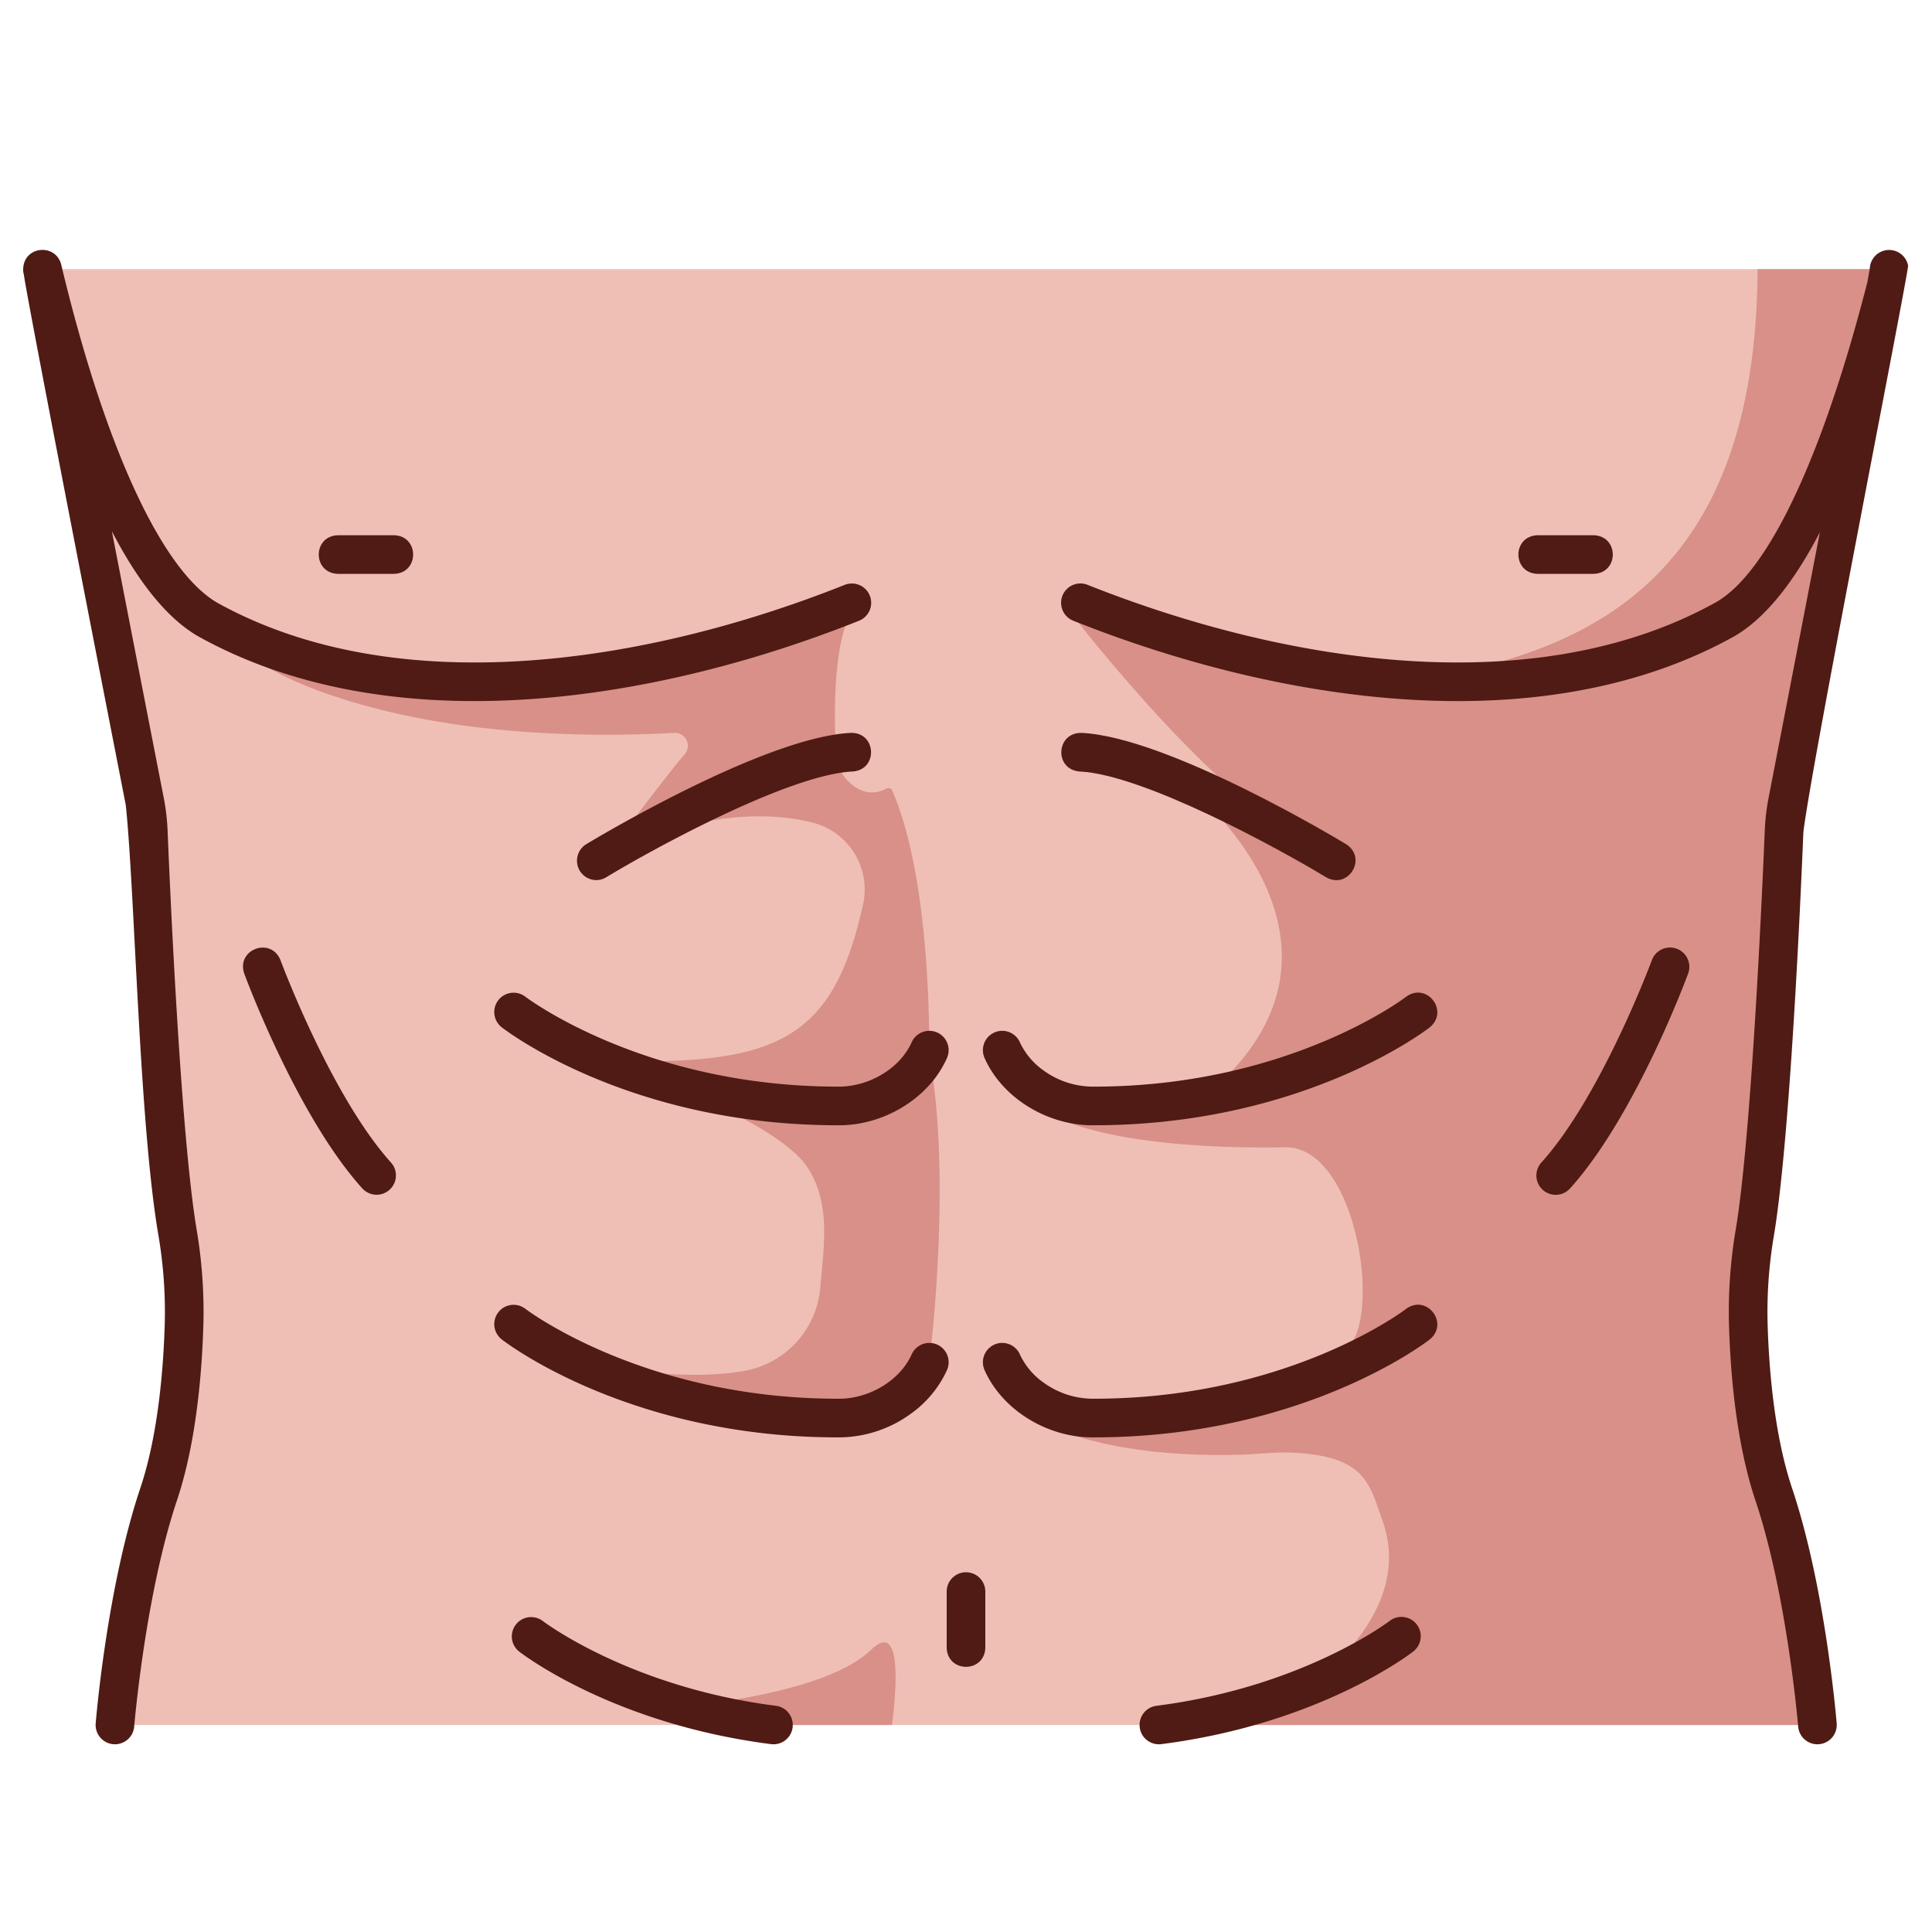
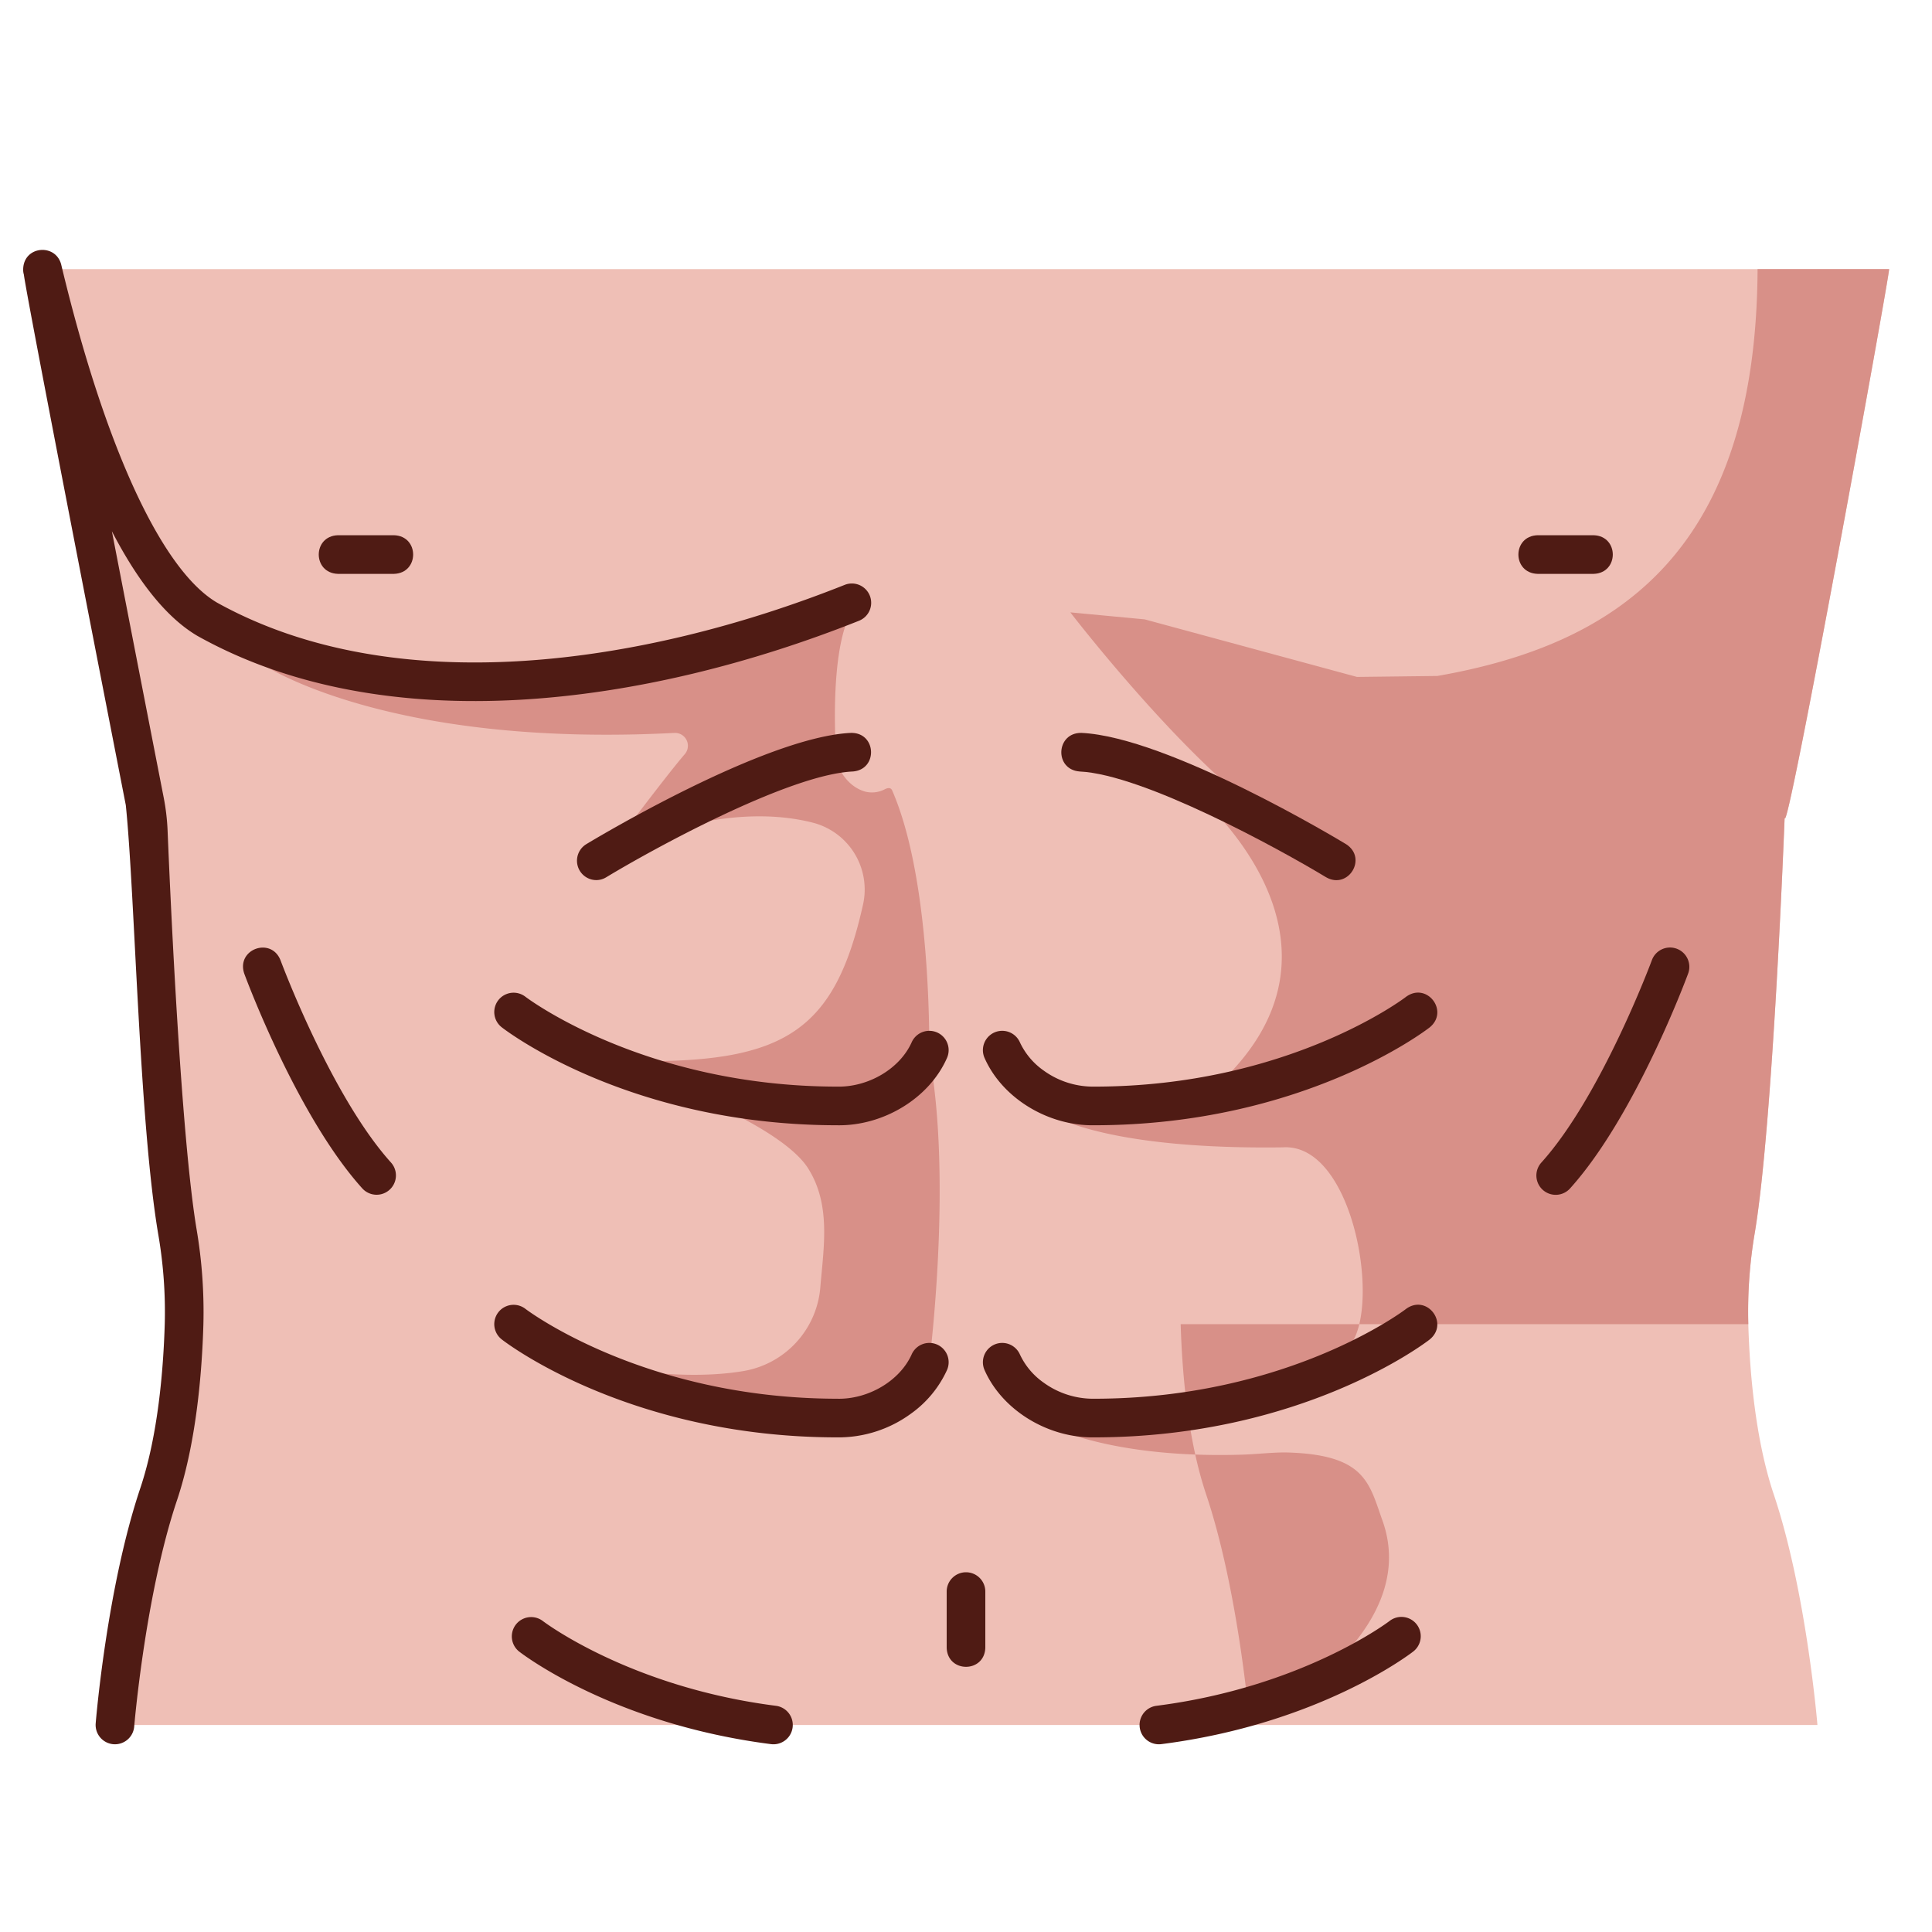
<svg xmlns="http://www.w3.org/2000/svg" height="512" viewBox="0 0 500 500" width="512">
  <g id="Layer_7" data-name="Layer 7">
    <path d="m459.04 386.72c8.49 25.28 11.31 59.7 11.31 59.7h-440.6s2.82-34.42 11.3-59.7c4.76-14.2 6.22-31.55 6.59-44.03a122.49 122.49 0 0 0 -1.7-23.73c-4.64-27.79-7.59-104.35-7.72-107.56 0 9.39-27.45-140.63-27.24-141.75h477.92c.22 1.12-27.03 151.19-27.03 141.74-.12 3.01-3.07 79.74-7.72 107.57a121.7 121.7 0 0 0 -1.69 23.73c.36 12.48 1.82 29.83 6.58 44.03z" fill="#efbfb6" />
    <g fill="#d89088">
      <path d="m67.9 171.9s31.877 21.678 106.672 17.776a3.33 3.33 0 0 1 2.627 5.526c-5.034 5.808-19.984 25.836-19.984 25.836l59.143-26.374s-1.909-26.312 4.11-36.506l-70.239 18.581z" />
      <path d="m166.935 278.355s34.723 12.19 42.194 24c6 9.484 4.012 20.522 3.172 30.806a23.966 23.966 0 0 1 -19.931 21.672c-8.158 1.359-19.666 1.554-35.693-1.188l39.678 12.194 33.29-1.355 10.863-11.937s6.024-46.9 0-79.418l-8.347 10.452-39.29.387z" />
-       <path d="m230.85 446.42h-47.45c-1.07-3.03-1.88-5.36-1.88-5.36s32.77-3.22 43.87-14.06c7.9-7.72 6.77 9.1 5.46 19.42z" />
-       <path d="m452.46 342.69a121.7 121.7 0 0 1 1.69-23.73c4.65-27.83 7.6-104.56 7.72-107.57 0 9.45 27.25-140.62 27.03-141.74h-34.04c-.37 72.23-35.27 96.98-82.89 105.29l-20.78.25-54.96-14.9-19.23-1.81s24.377 31.71 45.715 48.977l-13.815-2.651s48.387 39.6 4.266 77.807l23.883-7.857a31.206 31.206 0 0 1 -3.532 1.654l-20.35 8.01-42.36 3.35s12.9 9.811 61.158 9.165c18.9-1.287 25.943 43.885 16.6 52.1-.754.662-1.552 1.319-2.4 1.963l-36.355 14.972-42.36 1.019s15.98 10.725 54.449 9.461c3.273-.108 8.022-.641 11.3-.547 20.225.581 21.125 7.972 24.58 17.613 9.678 27-25.3 47.238-25.3 47.238l-9.027 5.666h146.9s-2.82-34.42-11.31-59.7c-4.762-14.2-6.222-31.55-6.582-44.03z" />
+       <path d="m452.46 342.69a121.7 121.7 0 0 1 1.69-23.73c4.65-27.83 7.6-104.56 7.72-107.57 0 9.45 27.25-140.62 27.03-141.74h-34.04c-.37 72.23-35.27 96.98-82.89 105.29l-20.78.25-54.96-14.9-19.23-1.81s24.377 31.71 45.715 48.977l-13.815-2.651s48.387 39.6 4.266 77.807l23.883-7.857a31.206 31.206 0 0 1 -3.532 1.654l-20.35 8.01-42.36 3.35s12.9 9.811 61.158 9.165c18.9-1.287 25.943 43.885 16.6 52.1-.754.662-1.552 1.319-2.4 1.963l-36.355 14.972-42.36 1.019s15.98 10.725 54.449 9.461c3.273-.108 8.022-.641 11.3-.547 20.225.581 21.125 7.972 24.58 17.613 9.678 27-25.3 47.238-25.3 47.238l-9.027 5.666s-2.82-34.42-11.31-59.7c-4.762-14.2-6.222-31.55-6.582-44.03z" />
      <path d="m230.892 204.559c-.356-.816-1.165-.665-1.885-.309a7.143 7.143 0 0 1 -5.289.567c-2.656-.834-6.011-3.166-7.912-9.4l-41.9 17.516-3.1 2.807s20.215-7.757 39.54-2.837a17.868 17.868 0 0 1 13 21.226c-7.29 32.66-20.233 40.926-58.735 40.482l36.516 10.064s39.379 4.742 39.379-12.9c.002-13.138-.856-47.12-9.614-67.216z" />
    </g>
  </g>
  <g id="Layer_7_copy_2" fill="#4f1b14" data-name="Layer 7 copy 2">
-     <path d="m466.712 215.347c2.286-18.7 27.357-145.3 27.1-146.642a5.006 5.006 0 0 0 -9.9.636c-.072.519-.286 1.759-.621 3.615-11.244 43.988-25.348 75.174-39.34 82.986-46.212 25.61-110.12 16.236-162.455-4.574a5 5 0 1 0 -3.728 9.279c55.141 21.98 122.372 31.294 171.258 3.912 8.342-4.914 15.652-14.708 21.962-26.832-4.188 21.766-8.888 46.073-13.282 68.773a56.662 56.662 0 0 0 -.985 8.437c-.529 12.9-3.375 78.479-7.5 103.191a127.667 127.667 0 0 0 -1.762 24.705c.369 12.533 1.855 30.6 6.844 45.482 8.188 24.388 11.032 58.172 11.06 58.51a5 5 0 0 0 9.967-.817c-.118-1.429-2.967-35.319-11.547-60.873-4.6-13.723-5.98-30.739-6.328-42.592a117.553 117.553 0 0 1 1.629-22.764c4.116-24.666 6.88-86.17 7.628-104.432z" />
    <path d="m225.1 154.143a5 5 0 0 0 -6.5-2.775c-52.26 20.809-116.335 30.185-162.454 4.576-14.31-8.436-28.976-40.223-40.248-87.225-1.228-5.763-9.555-5.219-9.89.709a4.439 4.439 0 0 0 .17 1.639c.744 6.123 24.162 125.946 26.38 137.307 2.374 22.876 3.447 82.214 8.454 111.408a117.652 117.652 0 0 1 1.627 22.757c-.348 11.858-1.73 28.874-6.328 42.594-8.58 25.556-11.43 59.445-11.547 60.875a5 5 0 0 0 9.967.817c.028-.338 2.872-34.122 11.061-58.512 4.988-14.882 6.474-32.946 6.843-45.484a127.673 127.673 0 0 0 -1.761-24.7c-4.019-24.065-6.757-85.042-7.5-103.157a56.737 56.737 0 0 0 -1-8.517c-4.445-22.768-9.192-47.153-13.419-68.967 6.361 12.269 13.715 22.116 22.116 27.068 48.936 27.384 116.069 18.065 171.259-3.912a5 5 0 0 0 2.77-6.501z" />
    <path d="m72.587 248.486c-2.462-6.113-11.479-2.826-9.382 3.461.553 1.5 13.743 36.959 30.547 55.6a5 5 0 1 0 7.429-6.695c-15.509-17.204-28.465-52.016-28.594-52.366z" />
    <path d="m216.636 281.216c-49.968-.063-80.267-22.958-80.652-23.253a5 5 0 0 0 -6.133 7.9c1.327 1.032 33.128 25.287 86.773 25.355 11.868.224 23.832-6.9 28.462-17.431a5 5 0 1 0 -9.156-4.021c-3.124 6.934-11.318 11.621-19.294 11.45z" />
    <path d="m363.893 257.967c-.25.221-30.475 23.212-80.678 23.249a21.847 21.847 0 0 1 -13.095-4.144 18.463 18.463 0 0 1 -6.166-7.308 5 5 0 1 0 -9.157 4.021c4.629 10.514 16.561 17.636 28.418 17.431 53.6-.037 85.519-24.329 86.818-25.355 5.067-4.197-.766-11.797-6.14-7.894z" />
    <path d="m242.518 347.969a5 5 0 0 0 -6.588 2.568c-3.113 6.916-11.347 11.664-19.294 11.452-49.968-.063-80.267-22.958-80.652-23.253a5 5 0 0 0 -6.133 7.9c1.289 1.025 33.226 25.318 86.817 25.355a31.772 31.772 0 0 0 19.034-6.1 28.3 28.3 0 0 0 9.384-11.333 5 5 0 0 0 -2.568-6.589z" />
    <path d="m363.893 338.74c-.25.221-30.475 23.212-80.678 23.249a21.839 21.839 0 0 1 -13.095-4.144 18.456 18.456 0 0 1 -6.166-7.308 5 5 0 1 0 -9.157 4.021c4.629 10.515 16.56 17.636 28.418 17.431 53.6-.037 85.519-24.329 86.818-25.355 5.067-4.197-.766-11.797-6.14-7.894z" />
    <path d="m154.294 227.769a4.97 4.97 0 0 0 2.586-.725c12.144-7.355 47.282-26.614 63.822-27.383 6.56-.494 6.176-10.083-.465-9.989-22.462 1.045-66.668 27.686-68.539 28.82a5.014 5.014 0 0 0 2.596 9.277z" />
    <path d="m433.928 245.526a5 5 0 0 0 -6.422 2.96c-.129.35-13.084 35.162-28.592 52.37a5 5 0 1 0 7.428 6.695c16.8-18.645 29.993-54.1 30.547-55.6a5 5 0 0 0 -2.961-6.425z" />
    <path d="m200.8 441.46c-37.79-4.826-60.109-21.781-60.323-21.946a5 5 0 0 0 -6.14 7.892c.982.764 24.527 18.78 65.2 23.974a5 5 0 1 0 1.266-9.92z" />
    <path d="m359.617 419.508c-.221.171-22.539 17.126-60.33 21.952a5 5 0 1 0 1.266 9.92c40.67-5.194 64.215-23.21 65.2-23.974a5 5 0 0 0 -6.133-7.9z" />
    <path d="m343.213 227.044c5.713 3.248 10.752-4.927 5.182-8.552-1.871-1.134-46.076-27.775-68.538-28.82-6.585-.083-7.08 9.46-.465 9.989 16.541.769 51.678 20.028 63.821 27.383z" />
    <path d="m87.45 148.516h14.516c6.605-.2 6.611-9.8 0-10h-14.516c-6.605.203-6.611 9.796 0 10z" />
    <path d="m397.917 148.516h14.517c6.6-.2 6.611-9.8 0-10h-14.517c-6.605.203-6.611 9.796 0 10z" />
    <path d="m250 406.9a5 5 0 0 0 -5 5v14.516c.2 6.605 9.8 6.611 10 0v-14.516a5 5 0 0 0 -5-5z" />
  </g>
</svg>